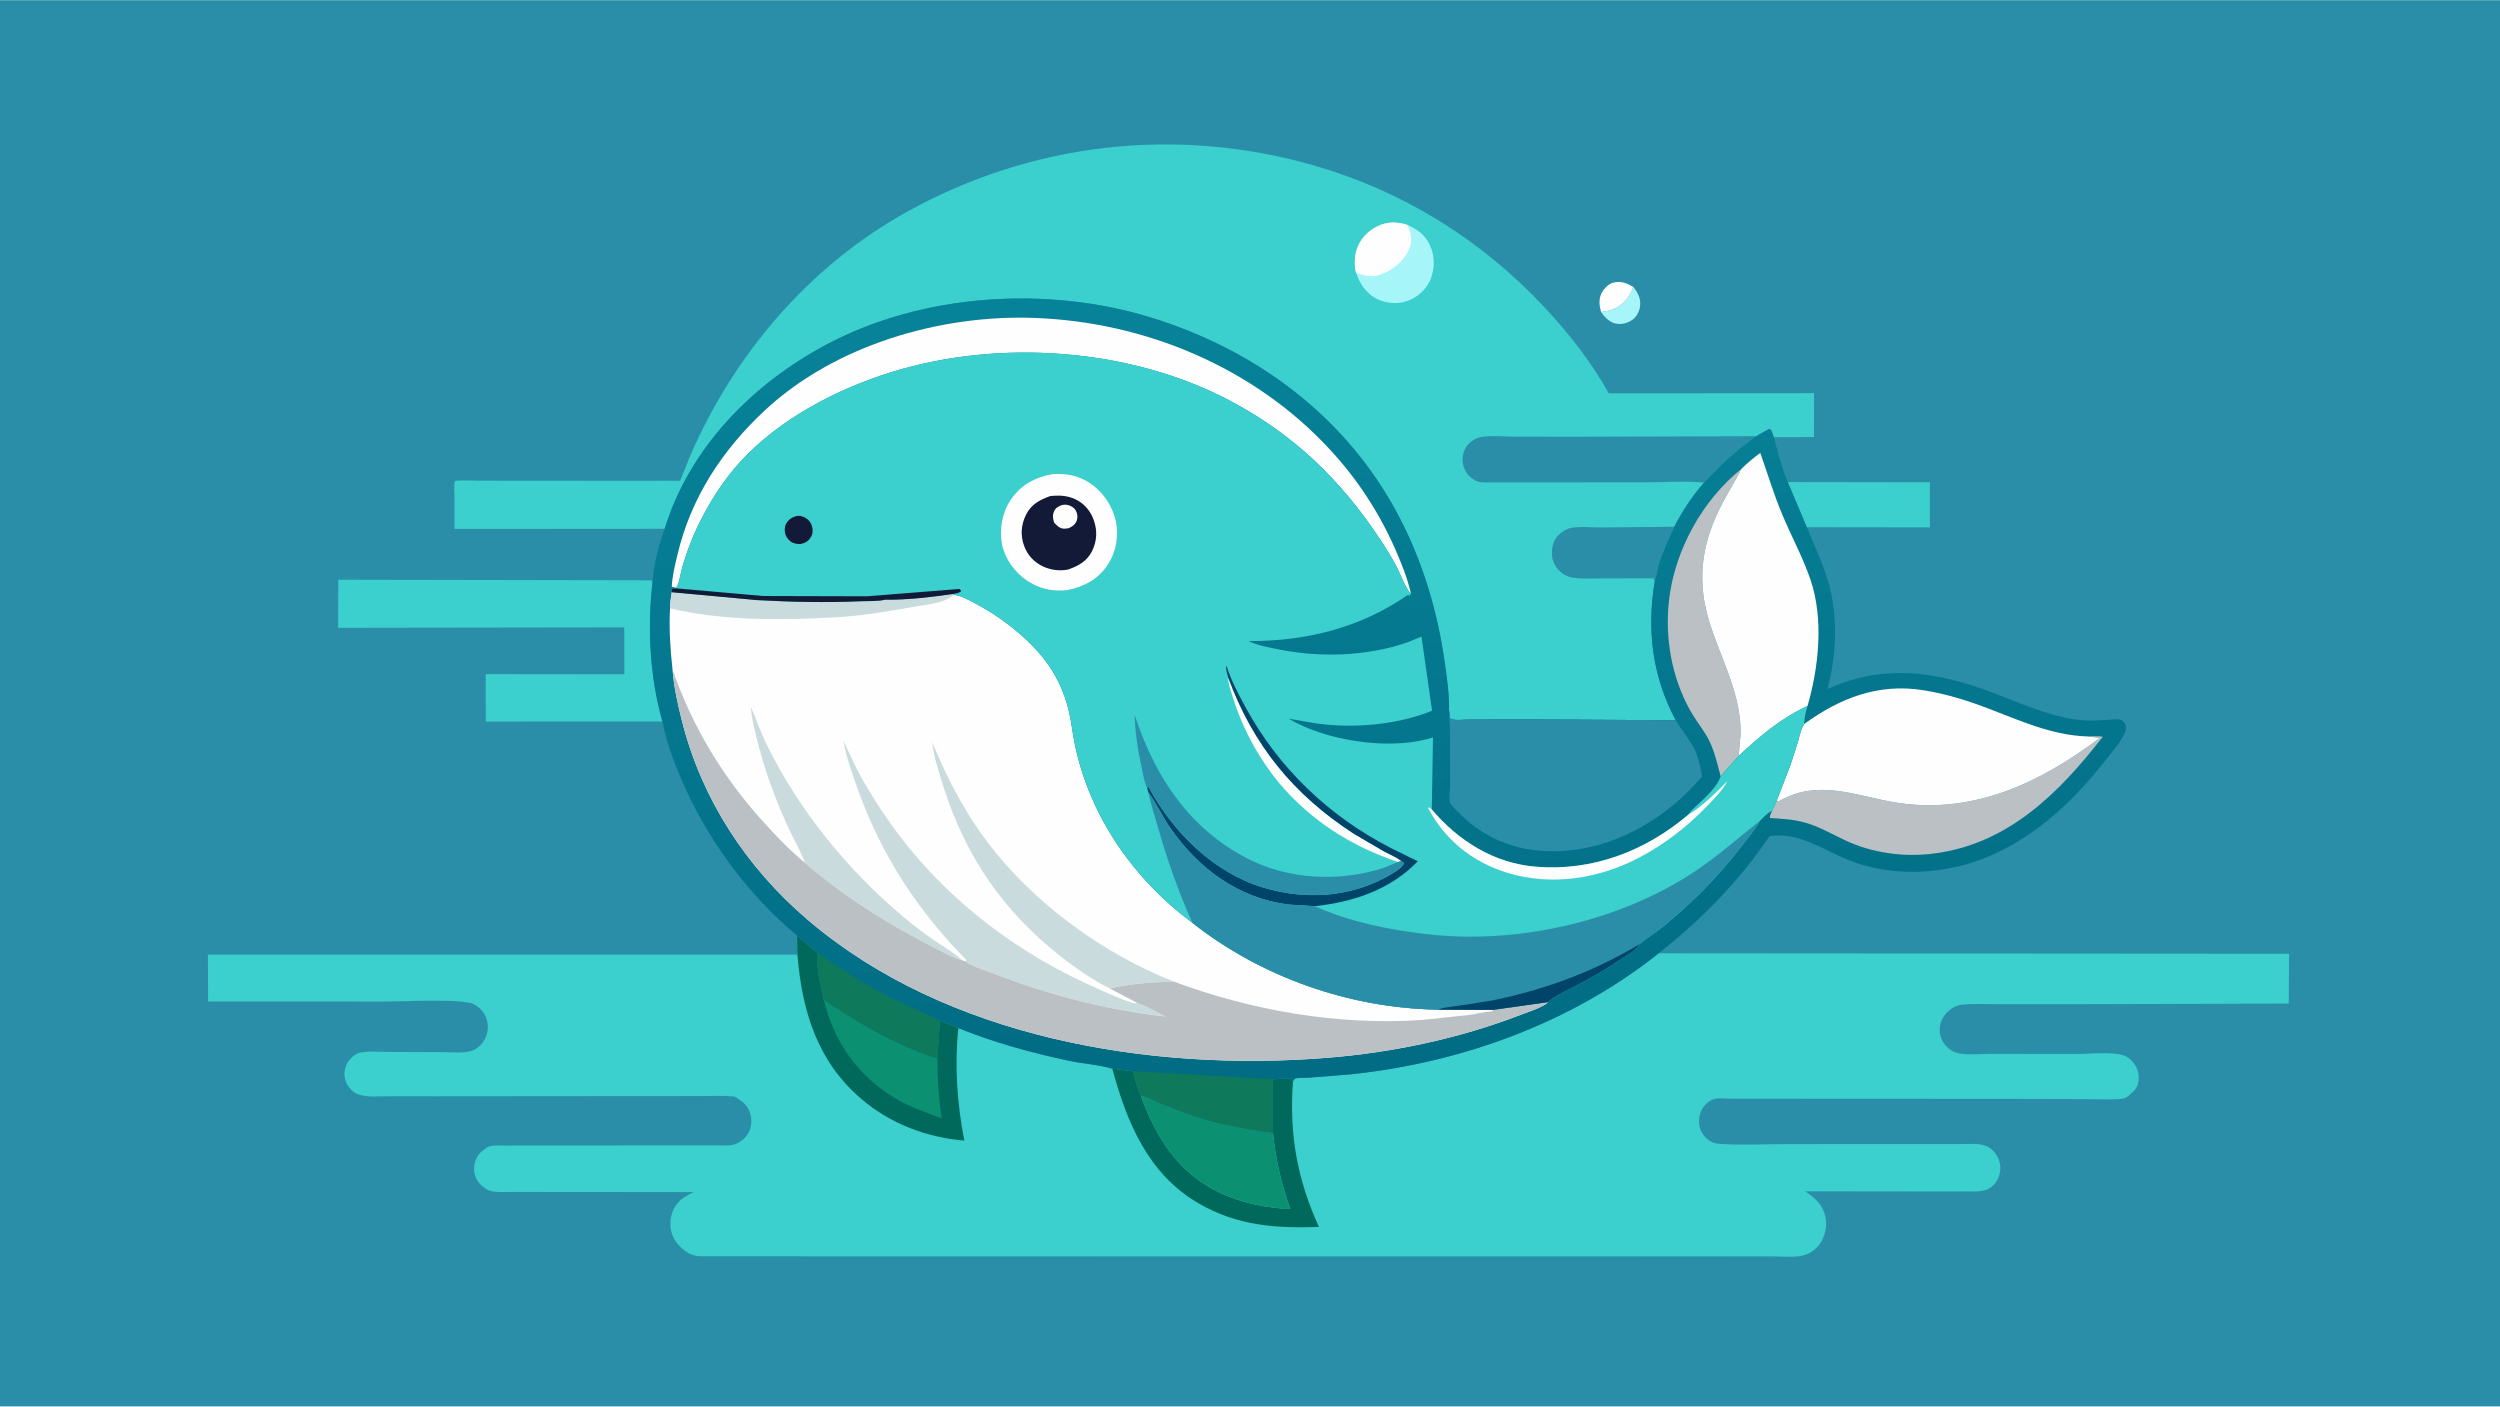
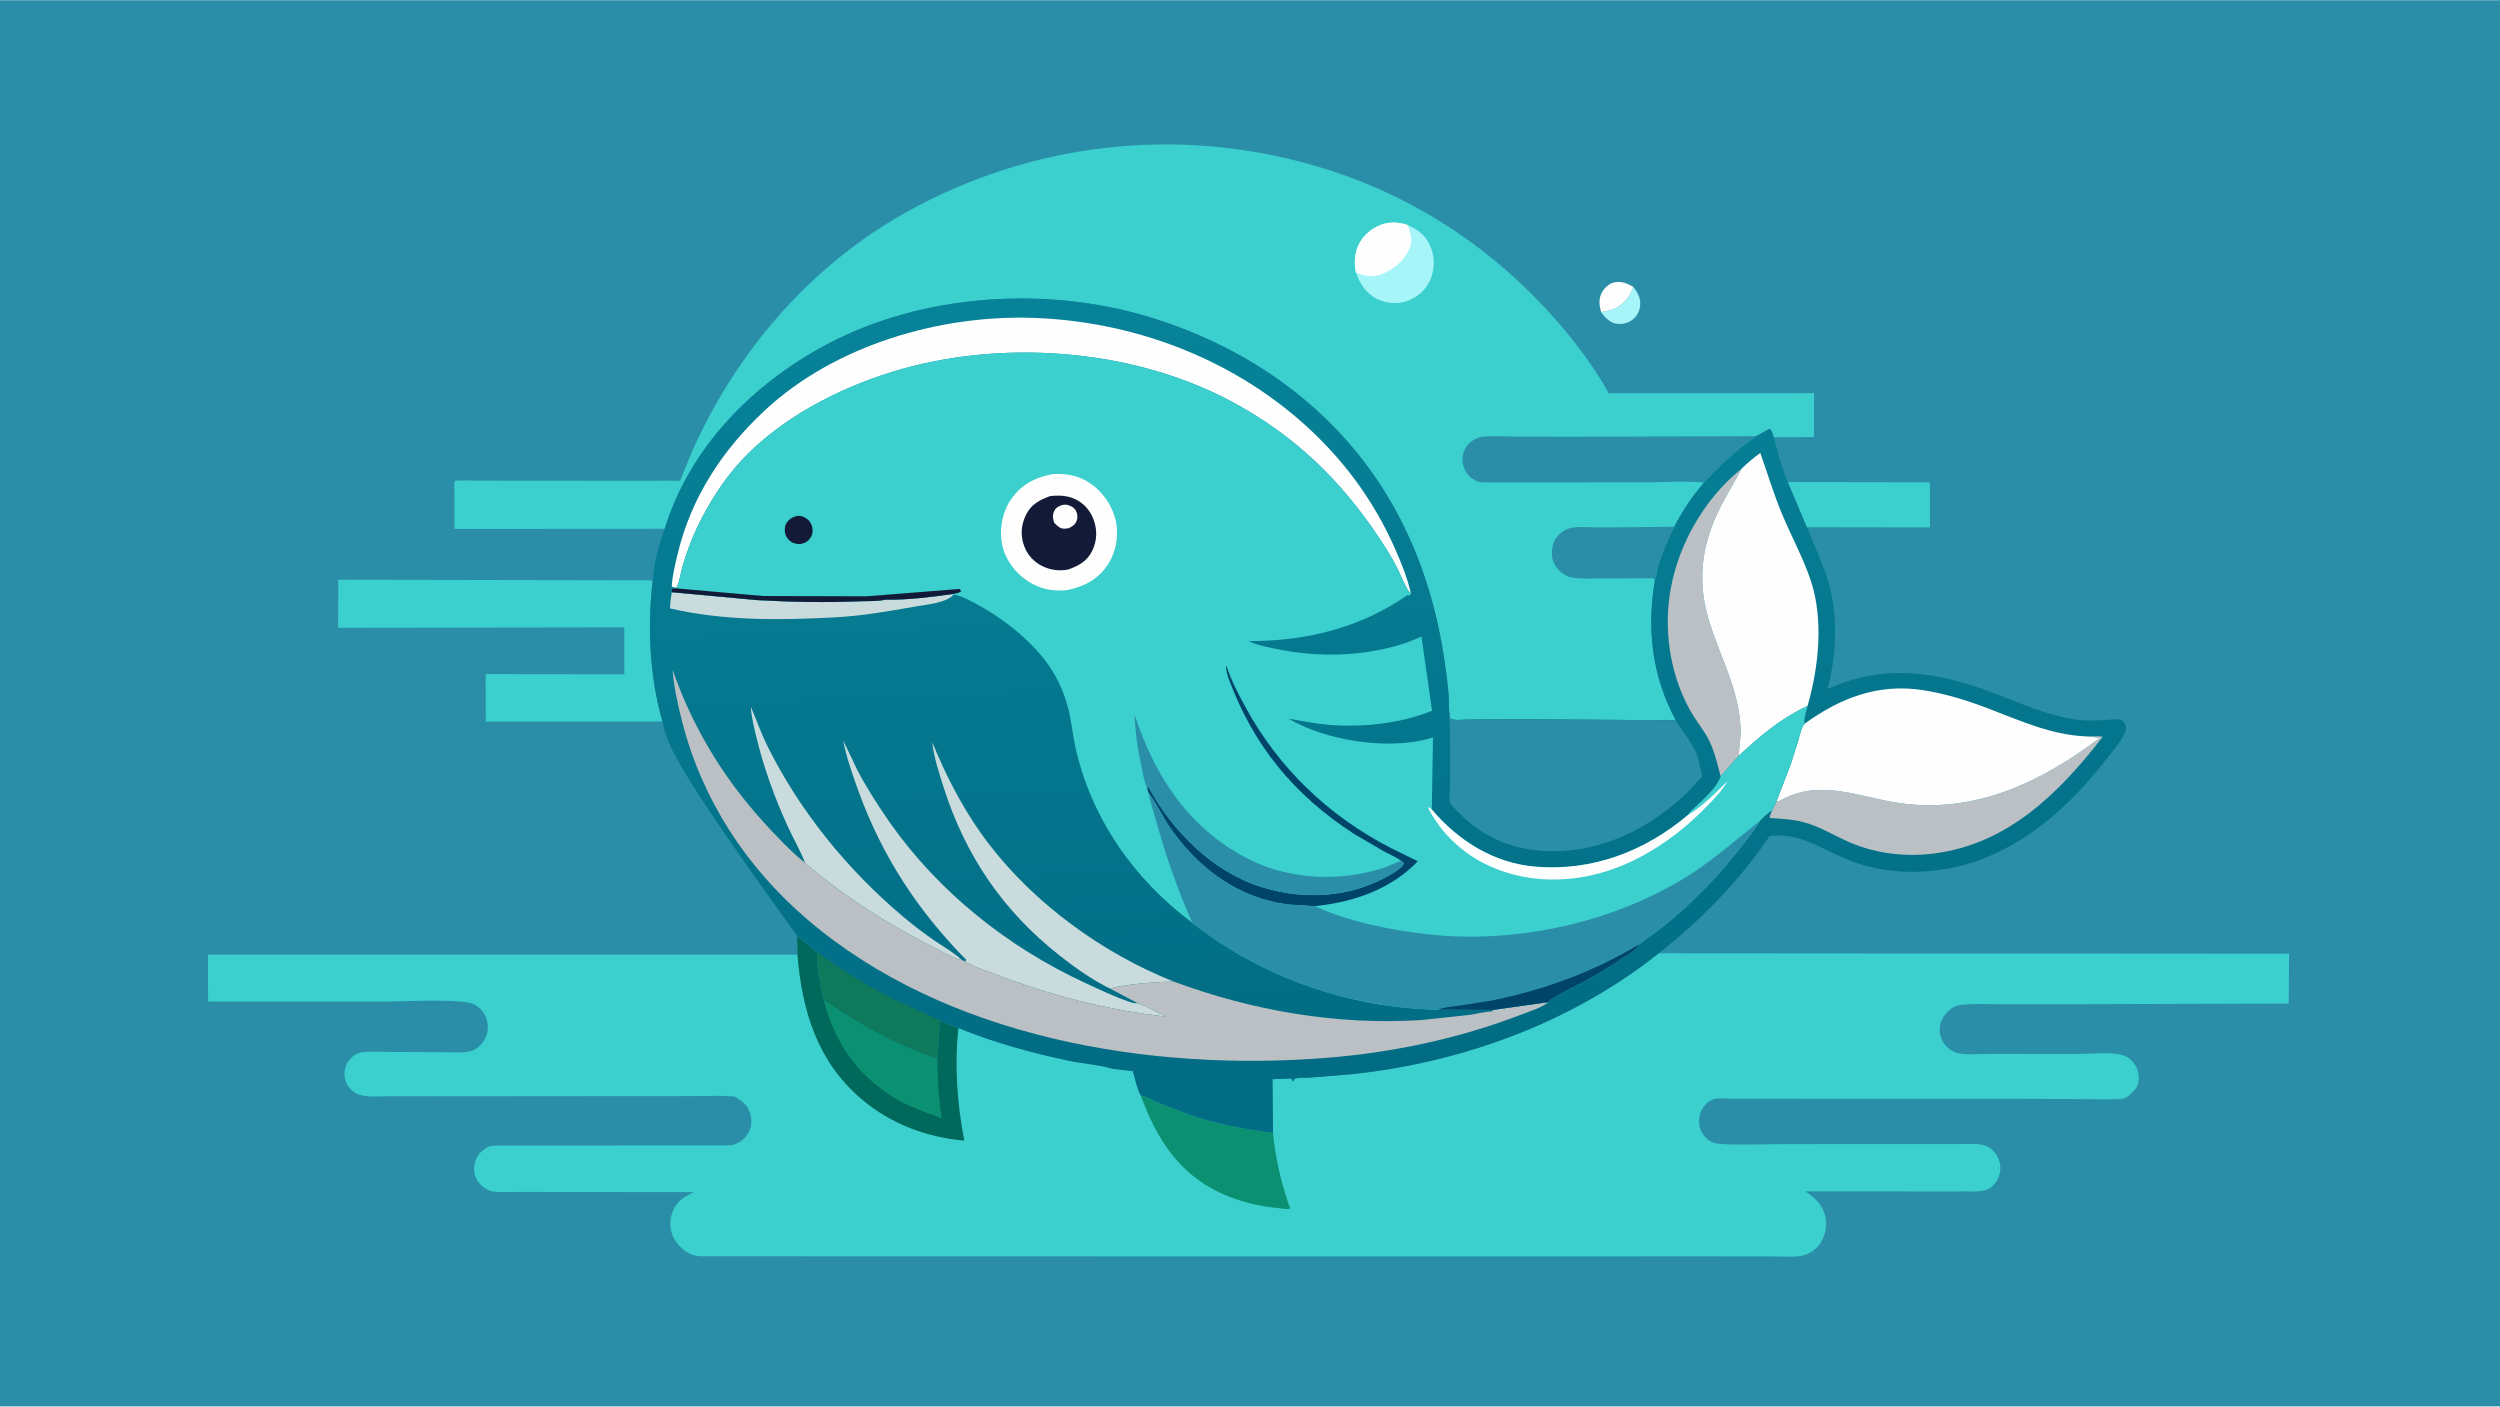
<svg xmlns="http://www.w3.org/2000/svg" version="1.1" style="display: block;" viewBox="0 0 2048 1152" width="1820" height="1024">
  <defs>
    <linearGradient id="Gradient1" gradientUnits="userSpaceOnUse" x1="1148.48" y1="877.969" x2="1124.12" y2="234.487">
      <stop class="stop0" offset="0" stop-opacity="1" stop-color="rgb(1,108,132)" />
      <stop class="stop1" offset="1" stop-opacity="1" stop-color="rgb(7,131,153)" />
    </linearGradient>
  </defs>
  <path transform="translate(0,0)" fill="rgb(42,142,168)" d="M -0 -0 L 2048 0 L 2048 1152 L -0 1152 L -0 -0 z" />
  <path transform="translate(0,0)" fill="rgb(166,245,248)" d="M 1338.1 235.002 C 1341.85 239.936 1344.46 244.729 1343.48 251.162 C 1342.86 255.29 1340.58 259.447 1337.17 261.901 C 1333.3 264.684 1328.19 265.896 1323.5 264.925 C 1318.62 263.917 1314.32 259.555 1311.7 255.522 C 1318.35 254.328 1323.64 253.263 1328.86 248.789 C 1333.57 244.758 1335.61 240.512 1338.1 235.002 z" />
  <path transform="translate(0,0)" fill="rgb(254,254,254)" d="M 1311.7 255.522 L 1311.55 255.035 C 1309.96 249.606 1309.54 244.247 1312.45 239.15 C 1314.31 235.883 1318.21 232.094 1322 231.282 C 1328.38 229.916 1332.73 231.841 1338.1 235.002 C 1335.61 240.512 1333.57 244.758 1328.86 248.789 C 1323.64 253.263 1318.35 254.328 1311.7 255.522 z" />
  <path transform="translate(0,0)" fill="rgb(59,207,206)" d="M 1464.52 394.776 L 1580.98 394.956 L 1580.98 431.87 L 1480.13 431.738 L 1464.52 394.776 z" />
  <path transform="translate(0,0)" fill="rgb(59,207,206)" d="M 542.646 590.861 L 397.952 590.994 L 397.858 552.107 L 511.488 552.244 L 511.398 513.807 L 277.038 514.164 L 277.12 474.776 L 533.5 475.25 L 534.46 477.73 C 530.264 514.955 532.408 554.727 542.646 590.861 z" />
  <path transform="translate(0,0)" fill="rgb(59,207,206)" d="M 544.516 433.069 L 372.318 433.184 L 372.316 406.2 C 372.322 402.506 371.702 397.546 372.589 394.075 C 372.872 392.971 390.284 393.607 394.349 393.64 L 530.174 393.744 L 550.566 393.617 C 551.947 393.606 556.043 394.039 557.194 393.561 C 557.385 393.481 564.772 374.69 565.563 372.87 C 601.742 289.61 662.995 217.921 742.699 173.547 C 844.791 116.709 963.301 103.096 1075.73 135.208 C 1149.1 156.163 1213.7 196.299 1265.68 252.053 C 1285.42 273.237 1303.81 296.687 1317.9 322.05 L 1486.06 321.933 L 1486.02 357.928 L 1453 357.947 C 1452.12 355.457 1451.79 352.528 1449.5 351.15 L 1438.63 357.187 C 1422.81 368.385 1409.06 380.918 1395.97 395.255 C 1386.2 406.277 1378.36 418.367 1371.52 431.396 C 1367.02 441.267 1362.39 451.158 1359.06 461.5 C 1357.56 466.159 1357.19 471.272 1355.61 475.79 C 1348.91 515.843 1353.53 553.969 1372.78 589.899 L 1243.21 589.134 L 1202.29 589.371 C 1198.43 589.398 1191.09 590.432 1188.03 588.5 L 1187.03 581.54 C 1187.31 568.961 1185.33 555.313 1183.57 542.857 C 1177.6 500.624 1165.55 460.042 1145.62 422.219 C 1103.02 341.355 1029.16 286.526 942.573 259.911 C 857.865 233.874 756.063 240.168 677.327 281.982 C 616.7 314.179 565.048 366.328 544.516 433.069 z" />
  <path transform="translate(0,0)" fill="rgb(166,245,248)" d="M 1110.88 223.15 C 1109.26 217.848 1109.7 209.731 1111.33 204.517 C 1114 195.999 1120.02 189.518 1127.98 185.458 C 1136.33 181.194 1144.36 181.373 1153.11 184.144 C 1162.94 188.657 1168.89 193.481 1172.69 203.995 C 1175.6 212.046 1174.96 222.389 1171.27 230.07 C 1167.41 238.12 1160.71 243.668 1152.33 246.592 C 1144.64 249.274 1134.9 248.312 1127.71 244.609 C 1119.27 240.262 1113.64 232.039 1110.88 223.15 z" />
  <path transform="translate(0,0)" fill="rgb(254,254,254)" d="M 1110.88 223.15 C 1109.26 217.848 1109.7 209.731 1111.33 204.517 C 1114 195.999 1120.02 189.518 1127.98 185.458 C 1136.33 181.194 1144.36 181.373 1153.11 184.144 C 1155.48 190.563 1157.64 196.69 1154.68 203.362 L 1153.28 206.166 L 1152.92 206.849 C 1148.27 215.632 1138.43 222.664 1128.99 225.388 C 1122.71 227.202 1116.72 225.573 1110.88 223.15 z" />
  <path transform="translate(0,0)" fill="rgb(42,142,168)" d="M 1355.61 475.79 L 1354.46 473.627 L 1311.68 473.695 C 1303.74 473.705 1294.92 474.38 1287.14 472.81 C 1282.12 471.797 1277.37 468.17 1274.57 463.959 C 1271.16 458.822 1270.76 453.393 1271.87 447.5 C 1272.53 443.984 1273.96 441.17 1276.39 438.54 C 1279.05 435.656 1283.09 433.118 1286.95 432.347 C 1294.22 430.898 1303.58 431.956 1311.04 431.936 L 1371.52 431.396 C 1367.02 441.267 1362.39 451.158 1359.06 461.5 C 1357.56 466.159 1357.19 471.272 1355.61 475.79 z" />
  <path transform="translate(0,0)" fill="rgb(42,142,168)" d="M 1395.97 395.255 C 1380.7 393.574 1363.57 395.004 1348.09 395.007 L 1247.43 395.022 L 1221.47 395.025 C 1217.6 395.024 1212.44 395.515 1208.95 393.654 L 1208 393.09 C 1206.58 392.26 1205.23 391.448 1204.03 390.314 C 1200.52 387.017 1198.3 381.717 1198.11 376.937 C 1197.94 372.391 1199.72 366.895 1202.95 363.631 C 1206.39 360.149 1210.37 358.129 1215.24 357.574 C 1223.2 356.665 1232.01 357.471 1240.04 357.542 L 1284.91 357.647 L 1438.63 357.187 C 1422.81 368.385 1409.06 380.918 1395.97 395.255 z" />
  <path transform="translate(0,0)" fill="rgb(59,207,206)" d="M 652.931 766.349 L 669.247 779.904 C 668.981 792.662 672.006 806.28 674.795 818.693 C 699.903 835.618 724.567 850.653 753.013 861.481 C 757.318 863.12 763.421 866.046 767.907 866.539 L 769.847 835.907 L 785.104 842.038 C 814.205 853.904 844.894 862.288 875.601 868.828 C 887.136 871.284 900.015 871.961 911.194 875.339 L 928.038 877.344 C 929.89 883.595 931.401 891.729 934.552 897.336 C 939.64 897.996 944.793 901.472 949.509 903.487 L 974.177 912.917 C 996.888 920.816 1019.09 924.821 1042.83 927.915 L 1042.42 883.905 L 1057.74 883.373 L 1059.2 885.915 C 1059.39 885.578 1060.28 883.733 1060.49 883.624 C 1062.66 882.508 1069.99 882.818 1072.62 882.659 L 1107.11 879.873 C 1197.65 870.294 1287.26 837.728 1358.81 780.788 L 1875.23 781.182 L 1874.93 821.978 L 1696.21 822.523 L 1637.21 822.516 C 1627.3 822.537 1616.57 821.848 1606.74 822.969 C 1602.54 823.449 1598.51 825.714 1595.56 828.69 C 1591.25 833.032 1588.85 837.891 1589.01 844.132 C 1589.15 849.552 1591.78 854.718 1595.78 858.28 C 1598.31 860.529 1601.5 862.194 1604.84 862.804 C 1612.55 864.217 1622 863.206 1629.93 863.203 L 1703.34 863.231 C 1713.27 863.247 1732.9 860.929 1741.65 865.295 C 1747.33 868.126 1751.58 874.692 1751.98 881 C 1752.29 885.914 1751.52 889.689 1748.21 893.405 L 1743.95 897.358 C 1741.76 899.242 1739.61 899.972 1736.74 900.174 C 1726.34 900.907 1715.45 900.265 1705 900.213 L 1648.49 900.059 L 1462.63 899.962 L 1419.18 899.942 C 1414.92 899.946 1407.53 898.995 1403.69 900.33 C 1397.34 902.539 1392.57 909.297 1391.99 915.835 C 1391.48 921.537 1392.61 926.291 1396.33 930.681 C 1399.54 934.464 1403.59 936.588 1408.53 936.916 C 1426.74 938.126 1445.7 937.122 1463.98 937.117 L 1572.6 937.07 L 1607.84 937.057 C 1613.94 937.055 1621.42 936.238 1627.08 938.724 L 1627.65 938.965 C 1632.07 940.907 1635.54 945.079 1637.31 949.525 C 1639.44 954.839 1639.05 960.219 1636.71 965.418 C 1634.99 969.234 1631.52 972.9 1627.56 974.385 C 1622.17 976.402 1615.71 975.865 1610.05 975.88 L 1579.58 975.902 L 1478.85 975.78 C 1487.08 981.415 1493.3 986.687 1495.41 996.992 C 1496.95 1004.54 1495.11 1012.76 1490.71 1019.03 C 1487.18 1024.06 1481.1 1027.78 1475.01 1028.76 C 1467.39 1029.98 1458.19 1029.08 1450.44 1029.09 L 1395.35 1029.07 L 1200.8 1029.09 L 787.526 1029.07 L 574 1028.99 C 569.188 1028.88 564.992 1027.39 561.115 1024.5 C 554.833 1019.82 550.453 1013.74 549.379 1005.91 C 548.447 999.102 550.275 991.629 554.501 986.18 C 558.146 981.481 563.092 979.108 568.24 976.424 L 454.804 976.33 L 421.946 976.289 C 415.979 976.281 409.578 976.716 403.676 975.937 C 400.133 975.47 396.116 972.794 393.642 970.269 C 389.962 966.513 388.186 961.755 388.374 956.5 C 388.535 951.954 390.656 946.607 394.086 943.551 C 395.732 942.085 398.435 939.964 400.453 939.142 C 403.6 937.86 410.884 938.347 414.354 938.317 L 448.649 938.236 L 565.942 938.163 L 589.688 938.182 C 593.666 938.173 598.352 938.611 602.108 937.243 C 609.33 934.612 614.881 927.936 615.427 920.201 C 615.823 914.587 614.229 908.807 610.459 904.571 C 608.489 902.357 606.059 901.088 603.743 899.333 C 602.746 898.579 601.896 898.134 600.623 898.02 C 591.633 897.217 582.174 897.776 573.127 897.777 L 522.429 897.801 L 357.615 897.948 L 317.346 897.935 C 309.982 897.925 301.172 898.893 294.129 896.602 C 287.918 894.581 283.453 888.672 282.36 882.36 C 281.625 878.115 282.969 872.494 285.566 869.03 C 288.251 865.449 291.778 862.545 296.31 861.921 C 303.804 860.89 312.118 861.601 319.686 861.627 L 363.899 861.795 C 370.778 861.819 379.614 862.761 386.232 860.814 C 389.567 859.832 392.92 857.074 395.047 854.372 C 398.572 849.894 400.197 844.16 399.443 838.485 C 398.696 832.857 395.716 827.634 391.073 824.323 L 388.504 822.687 C 380.305 817.633 327.806 820.368 315.566 820.363 L 170.495 820.234 L 170.318 781.863 L 653.226 781.886 L 652.931 766.349 z" />
-   <path transform="translate(0,0)" fill="rgb(0,105,92)" d="M 911.194 875.339 L 928.038 877.344 C 929.89 883.595 931.401 891.729 934.552 897.336 C 947.158 932.014 965.061 960.834 999.714 977.09 C 1014.81 984.172 1031.11 988.05 1047.67 989.602 C 1049.78 989.8 1054.59 990.81 1056.49 990.03 L 1056.89 989.792 C 1049.61 969.543 1044.95 949.331 1042.83 927.915 L 1042.42 883.905 L 1057.74 883.373 L 1059.2 885.915 C 1056.07 928.877 1062.61 965.911 1080.48 1004.96 C 1044.86 1006.2 1013.64 1004.02 982.003 985.709 C 940.637 961.775 923.051 919.299 911.194 875.339 z" />
  <path transform="translate(0,0)" fill="rgb(11,145,114)" d="M 934.552 897.336 C 939.64 897.996 944.793 901.472 949.509 903.487 L 974.177 912.917 C 996.888 920.816 1019.09 924.821 1042.83 927.915 C 1044.95 949.331 1049.61 969.543 1056.89 989.792 L 1056.49 990.03 C 1054.59 990.81 1049.78 989.8 1047.67 989.602 C 1031.11 988.05 1014.81 984.172 999.714 977.09 C 965.061 960.834 947.158 932.014 934.552 897.336 z" />
  <path transform="translate(0,0)" fill="rgb(0,105,92)" d="M 652.931 766.349 L 669.247 779.904 C 668.981 792.662 672.006 806.28 674.795 818.693 C 699.903 835.618 724.567 850.653 753.013 861.481 C 757.318 863.12 763.421 866.046 767.907 866.539 L 769.847 835.907 L 785.104 842.038 C 781.853 872.536 784.087 904.227 789.976 934.255 C 758.904 931.576 729.457 920.473 705.634 900.158 C 669.392 869.254 656.978 827.771 653.226 781.886 L 652.931 766.349 z" />
  <path transform="translate(0,0)" fill="rgb(11,145,114)" d="M 674.795 818.693 C 699.903 835.618 724.567 850.653 753.013 861.481 C 757.318 863.12 763.421 866.046 767.907 866.539 C 767.888 883.362 768.949 899.329 771.371 915.992 C 757.996 911.032 744.567 906.458 732.323 898.973 C 702.204 880.561 682.983 852.86 674.795 818.693 z" />
-   <path transform="translate(0,0)" fill="url(#Gradient1)" d="M 544.516 433.069 C 565.048 366.328 616.7 314.179 677.327 281.982 C 756.063 240.168 857.865 233.874 942.573 259.911 C 1029.16 286.526 1103.02 341.355 1145.62 422.219 C 1165.55 460.042 1177.6 500.624 1183.57 542.857 C 1185.33 555.313 1187.31 568.961 1187.03 581.54 L 1188.03 588.5 C 1191.09 590.432 1198.43 589.398 1202.29 589.371 L 1243.21 589.134 L 1372.78 589.899 C 1353.53 553.969 1348.91 515.843 1355.61 475.79 C 1357.19 471.272 1357.56 466.159 1359.06 461.5 C 1362.39 451.158 1367.02 441.267 1371.52 431.396 C 1378.36 418.367 1386.2 406.277 1395.97 395.255 C 1409.06 380.918 1422.81 368.385 1438.63 357.187 L 1449.5 351.15 C 1451.79 352.528 1452.12 355.457 1453 357.947 C 1456.44 370.152 1459.53 383.131 1464.52 394.776 L 1480.13 431.738 C 1486.6 447.143 1493.84 462.506 1498.32 478.652 C 1505.82 505.745 1504.32 537.353 1497.12 564.286 C 1543.65 543.256 1586.84 549.928 1633.03 567.5 C 1655.34 575.986 1677.74 586.332 1701.63 589.444 C 1711.11 590.679 1720.52 590.001 1729.99 589.307 C 1734.21 588.998 1738.36 588.161 1740.74 592.725 C 1741.9 594.944 1741.81 597.056 1740.97 599.305 C 1738.18 606.83 1730.51 615.357 1725.49 621.815 C 1699.54 655.127 1668.98 684.261 1629.73 701.177 C 1594.11 716.532 1550.34 718.943 1514.03 704.303 C 1492.8 695.743 1473.89 681.256 1449.65 684.82 C 1424.55 721.864 1393.92 753.157 1358.81 780.788 C 1287.26 837.728 1197.65 870.294 1107.11 879.873 L 1072.62 882.659 C 1069.99 882.818 1062.66 882.508 1060.49 883.624 C 1060.28 883.733 1059.39 885.578 1059.2 885.915 L 1057.74 883.373 L 1042.42 883.905 L 1042.83 927.915 C 1019.09 924.821 996.888 920.816 974.177 912.917 L 949.509 903.487 C 944.793 901.472 939.64 897.996 934.552 897.336 C 931.401 891.729 929.89 883.595 928.038 877.344 L 911.194 875.339 C 900.015 871.961 887.136 871.284 875.601 868.828 C 844.894 862.288 814.205 853.904 785.104 842.038 L 769.847 835.907 L 767.907 866.539 C 763.421 866.046 757.318 863.12 753.013 861.481 C 724.567 850.653 699.903 835.618 674.795 818.693 C 672.006 806.28 668.981 792.662 669.247 779.904 L 652.931 766.349 C 614.195 733.766 583.219 692.691 561.979 646.819 C 553.831 629.221 546.283 609.944 542.646 590.861 C 532.408 554.727 530.264 514.955 534.46 477.73 L 534.794 477.433 C 534.756 463.881 539.936 445.752 544.516 433.069 z" />
+   <path transform="translate(0,0)" fill="url(#Gradient1)" d="M 544.516 433.069 C 565.048 366.328 616.7 314.179 677.327 281.982 C 756.063 240.168 857.865 233.874 942.573 259.911 C 1029.16 286.526 1103.02 341.355 1145.62 422.219 C 1165.55 460.042 1177.6 500.624 1183.57 542.857 C 1185.33 555.313 1187.31 568.961 1187.03 581.54 L 1188.03 588.5 C 1191.09 590.432 1198.43 589.398 1202.29 589.371 L 1243.21 589.134 L 1372.78 589.899 C 1353.53 553.969 1348.91 515.843 1355.61 475.79 C 1357.19 471.272 1357.56 466.159 1359.06 461.5 C 1362.39 451.158 1367.02 441.267 1371.52 431.396 C 1378.36 418.367 1386.2 406.277 1395.97 395.255 C 1409.06 380.918 1422.81 368.385 1438.63 357.187 L 1449.5 351.15 C 1451.79 352.528 1452.12 355.457 1453 357.947 C 1456.44 370.152 1459.53 383.131 1464.52 394.776 L 1480.13 431.738 C 1486.6 447.143 1493.84 462.506 1498.32 478.652 C 1505.82 505.745 1504.32 537.353 1497.12 564.286 C 1543.65 543.256 1586.84 549.928 1633.03 567.5 C 1655.34 575.986 1677.74 586.332 1701.63 589.444 C 1711.11 590.679 1720.52 590.001 1729.99 589.307 C 1734.21 588.998 1738.36 588.161 1740.74 592.725 C 1741.9 594.944 1741.81 597.056 1740.97 599.305 C 1738.18 606.83 1730.51 615.357 1725.49 621.815 C 1699.54 655.127 1668.98 684.261 1629.73 701.177 C 1594.11 716.532 1550.34 718.943 1514.03 704.303 C 1492.8 695.743 1473.89 681.256 1449.65 684.82 C 1424.55 721.864 1393.92 753.157 1358.81 780.788 C 1287.26 837.728 1197.65 870.294 1107.11 879.873 L 1072.62 882.659 C 1069.99 882.818 1062.66 882.508 1060.49 883.624 C 1060.28 883.733 1059.39 885.578 1059.2 885.915 L 1057.74 883.373 L 1042.42 883.905 L 1042.83 927.915 C 1019.09 924.821 996.888 920.816 974.177 912.917 L 949.509 903.487 C 944.793 901.472 939.64 897.996 934.552 897.336 C 931.401 891.729 929.89 883.595 928.038 877.344 L 911.194 875.339 C 900.015 871.961 887.136 871.284 875.601 868.828 C 844.894 862.288 814.205 853.904 785.104 842.038 L 769.847 835.907 L 767.907 866.539 C 763.421 866.046 757.318 863.12 753.013 861.481 C 724.567 850.653 699.903 835.618 674.795 818.693 C 672.006 806.28 668.981 792.662 669.247 779.904 L 652.931 766.349 C 553.831 629.221 546.283 609.944 542.646 590.861 C 532.408 554.727 530.264 514.955 534.46 477.73 L 534.794 477.433 C 534.756 463.881 539.936 445.752 544.516 433.069 z" />
  <path transform="translate(0,0)" fill="rgb(14,121,91)" d="M 674.795 818.693 C 672.006 806.28 668.981 792.662 669.247 779.904 C 688.63 793.721 708.95 806.604 730.12 817.525 L 769.847 835.907 L 767.907 866.539 C 763.421 866.046 757.318 863.12 753.013 861.481 C 724.567 850.653 699.903 835.618 674.795 818.693 z" />
-   <path transform="translate(0,0)" fill="rgb(14,121,91)" d="M 928.038 877.344 L 1042.42 883.905 L 1042.83 927.915 C 1019.09 924.821 996.888 920.816 974.177 912.917 L 949.509 903.487 C 944.793 901.472 939.64 897.996 934.552 897.336 C 931.401 891.729 929.89 883.595 928.038 877.344 z" />
  <path transform="translate(0,0)" fill="rgb(186,192,195)" d="M 1409.54 635.769 C 1406.75 624.965 1403.78 612.165 1397.96 602.5 C 1393.68 595.384 1388.51 588.943 1384.46 581.64 C 1369.39 554.441 1363.76 522.423 1367.25 491.622 C 1371.88 450.772 1394.59 409.53 1426.65 383.882 C 1420.59 395.6 1413.29 406.949 1407.64 418.81 C 1393.16 449.207 1390.42 477.894 1400.5 509.958 C 1409.82 539.599 1424.59 564.774 1425.91 596.824 C 1426.22 604.342 1424.56 611.551 1424.47 618.937 L 1409.54 635.769 z" />
  <path transform="translate(0,0)" fill="rgb(186,192,195)" d="M 1709.64 603.145 C 1713.77 603.141 1718.55 602.663 1722.6 603.393 C 1686.58 649.821 1644.75 691.553 1583.65 699.135 C 1559.09 702.183 1533.35 698.643 1510.95 687.975 C 1500.21 682.863 1489.93 676.893 1478.43 673.657 C 1468.6 670.893 1459.95 670.702 1450 669.98 C 1449.46 668.22 1450.95 665.862 1451.68 664.136 L 1455.44 655.85 L 1456.91 656.471 C 1490.53 636.744 1522.14 652.993 1556.54 657.826 C 1618.05 666.465 1671.94 640.733 1719.88 604.543 C 1716.51 603.758 1713.07 603.492 1709.64 603.145 z" />
  <path transform="translate(0,0)" fill="rgb(254,254,254)" d="M 1426.65 383.882 C 1431.5 379.044 1436.51 374.949 1442.03 370.91 C 1448.14 388.19 1453.24 405.399 1460.44 422.385 C 1467.84 439.808 1477.01 456.774 1483.13 474.684 C 1494.09 506.719 1490.01 546.09 1480.75 578.159 C 1458.44 588.638 1442.5 602.336 1424.47 618.937 C 1424.56 611.551 1426.22 604.342 1425.91 596.824 C 1424.59 564.774 1409.82 539.599 1400.5 509.958 C 1390.42 477.894 1393.16 449.207 1407.64 418.81 C 1413.29 406.949 1420.59 395.6 1426.65 383.882 z" />
  <path transform="translate(0,0)" fill="rgb(254,254,254)" d="M 553.968 481.404 L 550.322 480.5 C 550.631 471.903 553.023 462.547 555 454.179 C 565.997 407.621 591.606 368.628 626.433 336.156 C 683.806 282.662 770.035 257.479 847.321 260.296 C 938.208 263.608 1027.08 300.768 1089.25 367.859 C 1111.56 391.934 1129.29 418.862 1142.59 448.85 C 1147.88 460.787 1152.96 473.246 1155.8 486.037 C 1152.59 484.234 1146.37 468.478 1144.36 464.659 C 1140.2 456.73 1135.49 449.123 1130.55 441.662 C 1098.2 392.839 1059.9 355.882 1007.89 328.283 C 926.319 284.996 818.88 277.381 730.869 304.507 C 685.825 318.391 638.67 342.954 606.544 378.038 C 592.034 393.883 580.379 412.601 571.13 431.931 C 566.187 442.263 562.374 453.021 559.07 463.979 C 557.442 469.376 557.024 475.937 554.299 480.845 L 553.968 481.404 z" />
  <path transform="translate(0,0)" fill="rgb(254,254,254)" d="M 1478.12 592.869 C 1507.43 571.641 1538.64 559.467 1575.44 565.252 C 1593.66 568.116 1611.12 573.518 1628.33 580.085 C 1654.93 590.231 1680.68 602.094 1709.64 603.145 C 1713.07 603.492 1716.51 603.758 1719.88 604.543 C 1671.94 640.733 1618.05 666.465 1556.54 657.826 C 1522.14 652.993 1490.53 636.744 1456.91 656.471 L 1455.44 655.85 L 1466.8 626.41 L 1472.98 607.114 C 1474.33 602.383 1475.24 596.935 1478.12 592.869 z" />
  <path transform="translate(0,0)" fill="rgb(42,142,168)" d="M 1187.03 581.54 L 1188.03 588.5 C 1191.09 590.432 1198.43 589.398 1202.29 589.371 L 1243.21 589.134 L 1372.78 589.899 C 1377.79 598.321 1385.46 607.265 1389.24 616.092 C 1391.78 622.028 1393.1 629.664 1394.41 635.968 L 1382.62 648.68 C 1352.17 678.095 1312.96 697.889 1269.98 697.192 C 1239.79 696.702 1214.65 686 1193.7 664.32 C 1191.99 662.551 1188.53 659.292 1187.7 657.104 C 1186.75 654.647 1187.88 646.187 1187.92 643.234 L 1187.86 597.741 C 1187.79 592.242 1186.94 587.087 1187.03 581.54 z" />
-   <path transform="translate(0,0)" fill="rgb(254,254,254)" d="M 550.333 484.999 L 619.735 491.442 C 648.02 493.025 676.289 493.626 704.605 492.422 C 711.1 492.146 718.996 492.599 725.246 491.104 C 743.344 491.376 762.237 489.098 780.155 486.518 L 781.16 487.06 C 787.223 487.782 792.694 490.916 798.043 493.69 C 819.076 504.592 840.6 521.114 855.299 539.737 C 865.243 552.335 871.951 566.826 875.615 582.409 C 877.839 591.868 878.744 601.657 880.806 611.176 C 893.449 669.519 928.911 720.384 976.73 755.766 C 1033.35 800.473 1105.88 825.822 1178.1 826.946 L 1223 827.183 L 1268.58 820.739 C 1263.09 825.349 1252.67 828.513 1245.9 831.125 C 1195.49 850.586 1140.84 862.106 1087.05 866.419 C 942.079 878.042 775.09 850.202 661.588 753.281 C 611.494 710.505 575.113 654.971 558.808 591 C 555.261 577.082 552.078 562.801 550.953 548.453 C 549.053 531.569 548.021 515.269 548.883 498.276 C 548.97 493.739 549.56 489.466 550.333 484.999 z" />
  <path transform="translate(0,0)" fill="rgb(202,219,221)" d="M 550.333 484.999 L 619.735 491.442 C 648.02 493.025 676.289 493.626 704.605 492.422 C 711.1 492.146 718.996 492.599 725.246 491.104 C 743.344 491.376 762.237 489.098 780.155 486.518 L 781.16 487.06 C 775.017 493.889 758.693 495.144 749.625 496.753 C 727.724 500.636 706.315 504.394 684.045 505.583 C 638.846 507.998 593.236 508.534 548.883 498.276 C 548.97 493.739 549.56 489.466 550.333 484.999 z" />
  <path transform="translate(0,0)" fill="rgb(202,219,221)" d="M 659.554 706.815 C 655.452 696.073 649.532 686.193 644.808 675.738 C 634.603 653.15 625.997 629.687 620.113 605.598 C 617.981 596.872 615.546 587.854 615.089 578.86 C 619.615 589.384 623.321 600.21 628.409 610.5 C 654.949 664.173 694.155 712.37 739.87 750.818 C 748.525 758.097 757.175 764.708 766.535 771.061 C 773.53 775.809 781.967 780.596 788.082 786.394 C 781.466 785.124 773.446 780.237 767.454 777.244 C 729.015 758.045 692.177 734.848 659.554 706.815 z" />
  <path transform="translate(0,0)" fill="rgb(202,219,221)" d="M 909.12 809.587 C 894.435 802.403 880.527 792.476 867.712 782.381 C 821.811 746.223 791.004 701.01 773.218 645.449 C 769.341 633.336 765.129 620.562 763.633 607.916 L 767.991 617.958 C 778.865 643.161 792.754 668.51 809.419 690.4 C 847.325 740.192 903.246 780.791 961.231 803.858 C 943.562 804.615 926.421 805.594 909.12 809.587 z" />
  <path transform="translate(0,0)" fill="rgb(202,219,221)" d="M 790.805 787.528 L 791.459 786.107 C 752.084 746.05 723.076 701.988 703.68 649.081 C 698.647 635.352 693.478 620.825 690.762 606.464 L 702.405 630.818 C 710.128 645.517 719.174 659.698 728.686 673.298 C 768.745 730.578 825.775 775.849 889 805.108 C 900.81 810.573 913.026 816.403 925.337 820.614 C 927.452 821.337 929.785 821.996 932.02 821.657 C 939.676 824.247 947.695 828.914 954.921 832.642 C 906.862 827.266 859.257 814.954 814.19 797.501 C 806.559 794.546 797.637 791.974 790.805 787.528 z" />
  <path transform="translate(0,0)" fill="rgb(186,192,195)" d="M 550.953 548.453 C 567.357 595.447 592.025 636.425 625.467 673.304 C 636.104 685.035 647.274 696.776 659.554 706.815 C 692.177 734.848 729.015 758.045 767.454 777.244 C 773.446 780.237 781.466 785.124 788.082 786.394 L 790.805 787.528 C 797.637 791.974 806.559 794.546 814.19 797.501 C 859.257 814.954 906.862 827.266 954.921 832.642 C 947.695 828.914 939.676 824.247 932.02 821.657 L 909.12 809.587 C 926.421 805.594 943.562 804.615 961.231 803.858 C 1026.05 827.909 1095.55 839.957 1164.79 835.44 L 1203.96 831.258 C 1209.98 830.395 1216.5 828.598 1222.49 828.326 L 1223 827.183 L 1268.58 820.739 C 1263.09 825.349 1252.67 828.513 1245.9 831.125 C 1195.49 850.586 1140.84 862.106 1087.05 866.419 C 942.079 878.042 775.09 850.202 661.588 753.281 C 611.494 710.505 575.113 654.971 558.808 591 C 555.261 577.082 552.078 562.801 550.953 548.453 z" />
  <path transform="translate(0,0)" fill="rgb(59,207,206)" d="M 553.968 481.404 L 554.299 480.845 C 557.024 475.937 557.442 469.376 559.07 463.979 C 562.374 453.021 566.187 442.263 571.13 431.931 C 580.379 412.601 592.034 393.883 606.544 378.038 C 638.67 342.954 685.825 318.391 730.869 304.507 C 818.88 277.381 926.319 284.996 1007.89 328.283 C 1059.9 355.882 1098.2 392.839 1130.55 441.662 C 1135.49 449.123 1140.2 456.73 1144.36 464.659 C 1146.37 468.478 1152.59 484.234 1155.8 486.037 L 1155.07 487.754 L 1153.17 487.314 C 1114.04 514.354 1069.98 525.149 1022.81 525.05 C 1029.87 528.446 1038.09 529.889 1045.72 531.486 C 1080.82 538.83 1119.69 537.686 1153.71 525.834 L 1164.47 521.321 L 1173.14 582.07 C 1147.64 592.641 1115.47 595.965 1088.05 593.618 C 1077.05 592.676 1066.43 590.39 1055.58 588.53 C 1085.62 606.465 1135.2 614.108 1168.89 605.416 L 1173.9 603.992 L 1172.93 662.983 C 1194.7 688.743 1223.87 707.024 1258.01 709.869 C 1304.43 713.736 1347.64 697.243 1382.91 667.396 C 1384.75 664.103 1388.09 661.584 1390.81 659 C 1396.98 653.129 1407.12 644.03 1409.54 635.769 L 1424.47 618.937 C 1442.5 602.336 1458.44 588.638 1480.75 578.159 C 1479.47 582.977 1477.86 587.837 1478.12 592.869 C 1475.24 596.935 1474.33 602.383 1472.98 607.114 L 1466.8 626.41 L 1455.44 655.85 L 1451.68 664.136 C 1447.86 665.625 1444.68 669.448 1441.78 672.29 C 1437.41 679.907 1431.63 686.616 1426.3 693.566 C 1407.77 717.715 1386.92 738.732 1363.44 758.066 C 1356.75 763.576 1349.26 768.058 1342.66 773.575 C 1341.24 777.756 1333.66 781.74 1329.92 784.216 C 1320.37 790.537 1310.77 796.757 1300.72 802.243 C 1291.39 807.329 1281.39 811.778 1272.37 817.336 C 1271.49 817.882 1268.8 819.763 1268.58 820.739 L 1223 827.183 L 1178.1 826.946 C 1105.88 825.822 1033.35 800.473 976.73 755.766 C 928.911 720.384 893.449 669.519 880.806 611.176 C 878.744 601.657 877.839 591.868 875.615 582.409 C 871.951 566.826 865.243 552.335 855.299 539.737 C 840.6 521.114 819.076 504.592 798.043 493.69 C 792.694 490.916 787.223 487.782 781.16 487.06 L 780.155 486.518 C 762.237 489.098 743.344 491.376 725.246 491.104 C 718.996 492.599 711.1 492.146 704.605 492.422 C 676.289 493.626 648.02 493.025 619.735 491.442 L 550.333 484.999 L 550.335 482.405 L 553.823 481.825 L 553.968 481.404 z" />
  <path transform="translate(0,0)" fill="rgb(18,26,55)" d="M 652.925 422.5 C 655.408 422.106 657.849 422.947 660 424.191 C 662.629 425.712 664.42 428.067 665.212 431 C 666.074 434.188 665.902 437.156 664.164 440 C 662.117 443.349 659.734 444.631 656.019 445.5 C 654.084 445.716 651.362 445.265 649.543 444.5 C 647.045 443.449 644.458 440.603 643.543 438.088 C 642.604 435.507 642.574 431.473 643.907 429.058 C 645.953 425.348 648.927 423.473 652.925 422.5 z" />
  <path transform="translate(0,0)" fill="rgb(18,26,55)" d="M 553.823 481.825 L 625.248 488.116 L 710.046 488.344 L 786 482.337 L 787.459 484 C 785.438 486 782.901 485.966 780.155 486.518 C 762.237 489.098 743.344 491.376 725.246 491.104 C 718.996 492.599 711.1 492.146 704.605 492.422 C 676.289 493.626 648.02 493.025 619.735 491.442 L 550.333 484.999 L 550.335 482.405 L 553.823 481.825 z" />
-   <path transform="translate(0,0)" fill="rgb(254,254,254)" d="M 1006.18 554.988 C 1026.51 610.147 1059.39 650.579 1108.86 682.76 L 1133.98 697.466 C 1138.44 699.874 1143.91 702.079 1147.94 705.102 L 1145.3 705.971 C 1111.06 694.611 1080.52 676.309 1055.61 650.009 C 1034.73 627.975 1018.35 599.012 1009.61 569.96 C 1008.14 565.052 1006.04 560.186 1006.18 554.988 z" />
  <path transform="translate(0,0)" fill="rgb(254,254,254)" d="M 1382.91 667.396 C 1394.68 660.397 1405.44 649.386 1415.14 639.771 C 1411.01 647.273 1404.73 653.705 1398.83 659.821 C 1382.4 676.835 1364.34 690.971 1343.44 702.082 C 1310.24 719.721 1271.02 726 1234.65 714.805 C 1206.57 706.162 1183.81 688.171 1170.03 662 L 1170.5 661.021 L 1172.93 662.983 C 1194.7 688.743 1223.87 707.024 1258.01 709.869 C 1304.43 713.736 1347.64 697.243 1382.91 667.396 z" />
  <path transform="translate(0,0)" fill="rgb(0,68,105)" d="M 1006.18 554.988 C 1005.45 552.151 1003.84 547.771 1004.68 545 L 1004.89 545.719 C 1008.37 556.914 1014.55 568.527 1020.12 578.823 C 1047.24 628.988 1088.72 668.583 1139.5 694.599 L 1161.45 705.398 C 1139.03 728.757 1108.63 738.828 1077.06 742.208 L 1055 740.837 C 1014.09 735.393 981.831 711.425 958.646 678.057 C 952.141 668.696 947.529 657.905 940.698 648.965 L 939.675 645.081 L 940.888 644.564 C 960.643 681.309 994.041 714.568 1034.64 726.884 C 1068.3 737.093 1104.31 735.26 1135.51 718.367 C 1139.33 716.303 1148.66 711.216 1150.2 707 L 1147.94 705.102 C 1143.91 702.079 1138.44 699.874 1133.98 697.466 L 1108.86 682.76 C 1059.39 650.579 1026.51 610.147 1006.18 554.988 z" />
  <path transform="translate(0,0)" fill="rgb(42,142,168)" d="M 939.675 645.081 C 937.239 640.443 936.579 634.775 935.443 629.652 C 932.185 614.951 929.997 600.424 929.483 585.359 C 945.882 635.786 974.006 678.704 1022.39 703.424 C 1056.06 720.624 1098.23 722.519 1133.88 710.666 L 1145.3 705.971 L 1147.94 705.102 L 1150.2 707 C 1148.66 711.216 1139.33 716.303 1135.51 718.367 C 1104.31 735.26 1068.3 737.093 1034.64 726.884 C 994.041 714.568 960.643 681.309 940.888 644.564 L 939.675 645.081 z" />
  <path transform="translate(0,0)" fill="rgb(254,254,254)" d="M 862.605 388.195 C 873.381 387.791 882.472 389.046 891.87 395.017 C 903.319 402.292 911.355 413.968 914.172 427.253 C 916.605 438.726 914.234 452.102 907.83 461.957 C 899.673 474.51 888.537 480.166 874.425 483.285 C 862.2 484.522 851.895 482.466 841.54 475.62 C 831.36 468.89 823.285 457.83 820.88 445.774 C 818.486 433.777 820.947 419.779 827.801 409.587 C 836.388 396.819 847.904 390.897 862.605 388.195 z" />
  <path transform="translate(0,0)" fill="rgb(18,26,55)" d="M 860.286 406.257 C 867.55 405.452 874.376 405.718 881.08 408.913 C 888.269 412.338 893.463 418.583 896.058 426.04 C 899.033 434.59 898.669 443.142 894.634 451.294 C 890.519 459.603 883.416 463.498 875.045 466.396 C 868.258 467.847 860.941 466.86 854.657 464.001 C 847.441 460.718 841.705 454.69 839.01 447.219 C 835.857 438.478 836.373 430.051 840.459 421.669 C 844.678 413.013 851.721 409.329 860.286 406.257 z" />
  <path transform="translate(0,0)" fill="rgb(254,254,254)" d="M 870.269 413.5 C 871.783 413.246 873.089 413.204 874.604 413.536 C 877.199 414.105 879.891 415.621 881.205 418 C 882.776 420.846 883.078 423.983 881.769 427 C 880.497 429.929 878.204 431.217 875.5 432.567 L 872.096 432.972 C 868.045 432.983 866.096 430.594 863.5 427.952 C 862.539 424.429 861.986 422.294 863.5 418.766 C 864.82 415.691 867.326 414.521 870.269 413.5 z" />
  <path transform="translate(0,0)" fill="rgb(42,142,168)" d="M 940.698 648.965 C 947.529 657.905 952.141 668.696 958.646 678.057 C 981.831 711.425 1014.09 735.393 1055 740.837 L 1077.06 742.208 L 1077.93 742.593 C 1105.84 755.132 1137.79 761.454 1168.02 765.034 C 1240.3 773.594 1321.39 756.075 1383.02 717.25 C 1404.02 704.027 1422.34 687.554 1441.78 672.29 C 1437.41 679.907 1431.63 686.616 1426.3 693.566 C 1407.77 717.715 1386.92 738.732 1363.44 758.066 C 1356.75 763.576 1349.26 768.058 1342.66 773.575 C 1341.24 777.756 1333.66 781.74 1329.92 784.216 C 1320.37 790.537 1310.77 796.757 1300.72 802.243 C 1291.39 807.329 1281.39 811.778 1272.37 817.336 C 1271.49 817.882 1268.8 819.763 1268.58 820.739 L 1223 827.183 L 1178.1 826.946 C 1105.88 825.822 1033.35 800.473 976.73 755.766 C 965.231 729.893 956.445 704.999 948.669 677.806 C 945.929 668.224 942.755 658.721 940.698 648.965 z" />
  <path transform="translate(0,0)" fill="rgb(0,68,105)" d="M 1342.66 773.575 C 1341.24 777.756 1333.66 781.74 1329.92 784.216 C 1320.37 790.537 1310.77 796.757 1300.72 802.243 C 1291.39 807.329 1281.39 811.778 1272.37 817.336 C 1271.49 817.882 1268.8 819.763 1268.58 820.739 L 1223 827.183 L 1178.1 826.946 C 1183.59 824.803 1189.85 824.425 1195.66 823.655 L 1221.85 819.526 C 1264.63 810.946 1305.23 796.041 1342.66 773.575 z" />
</svg>